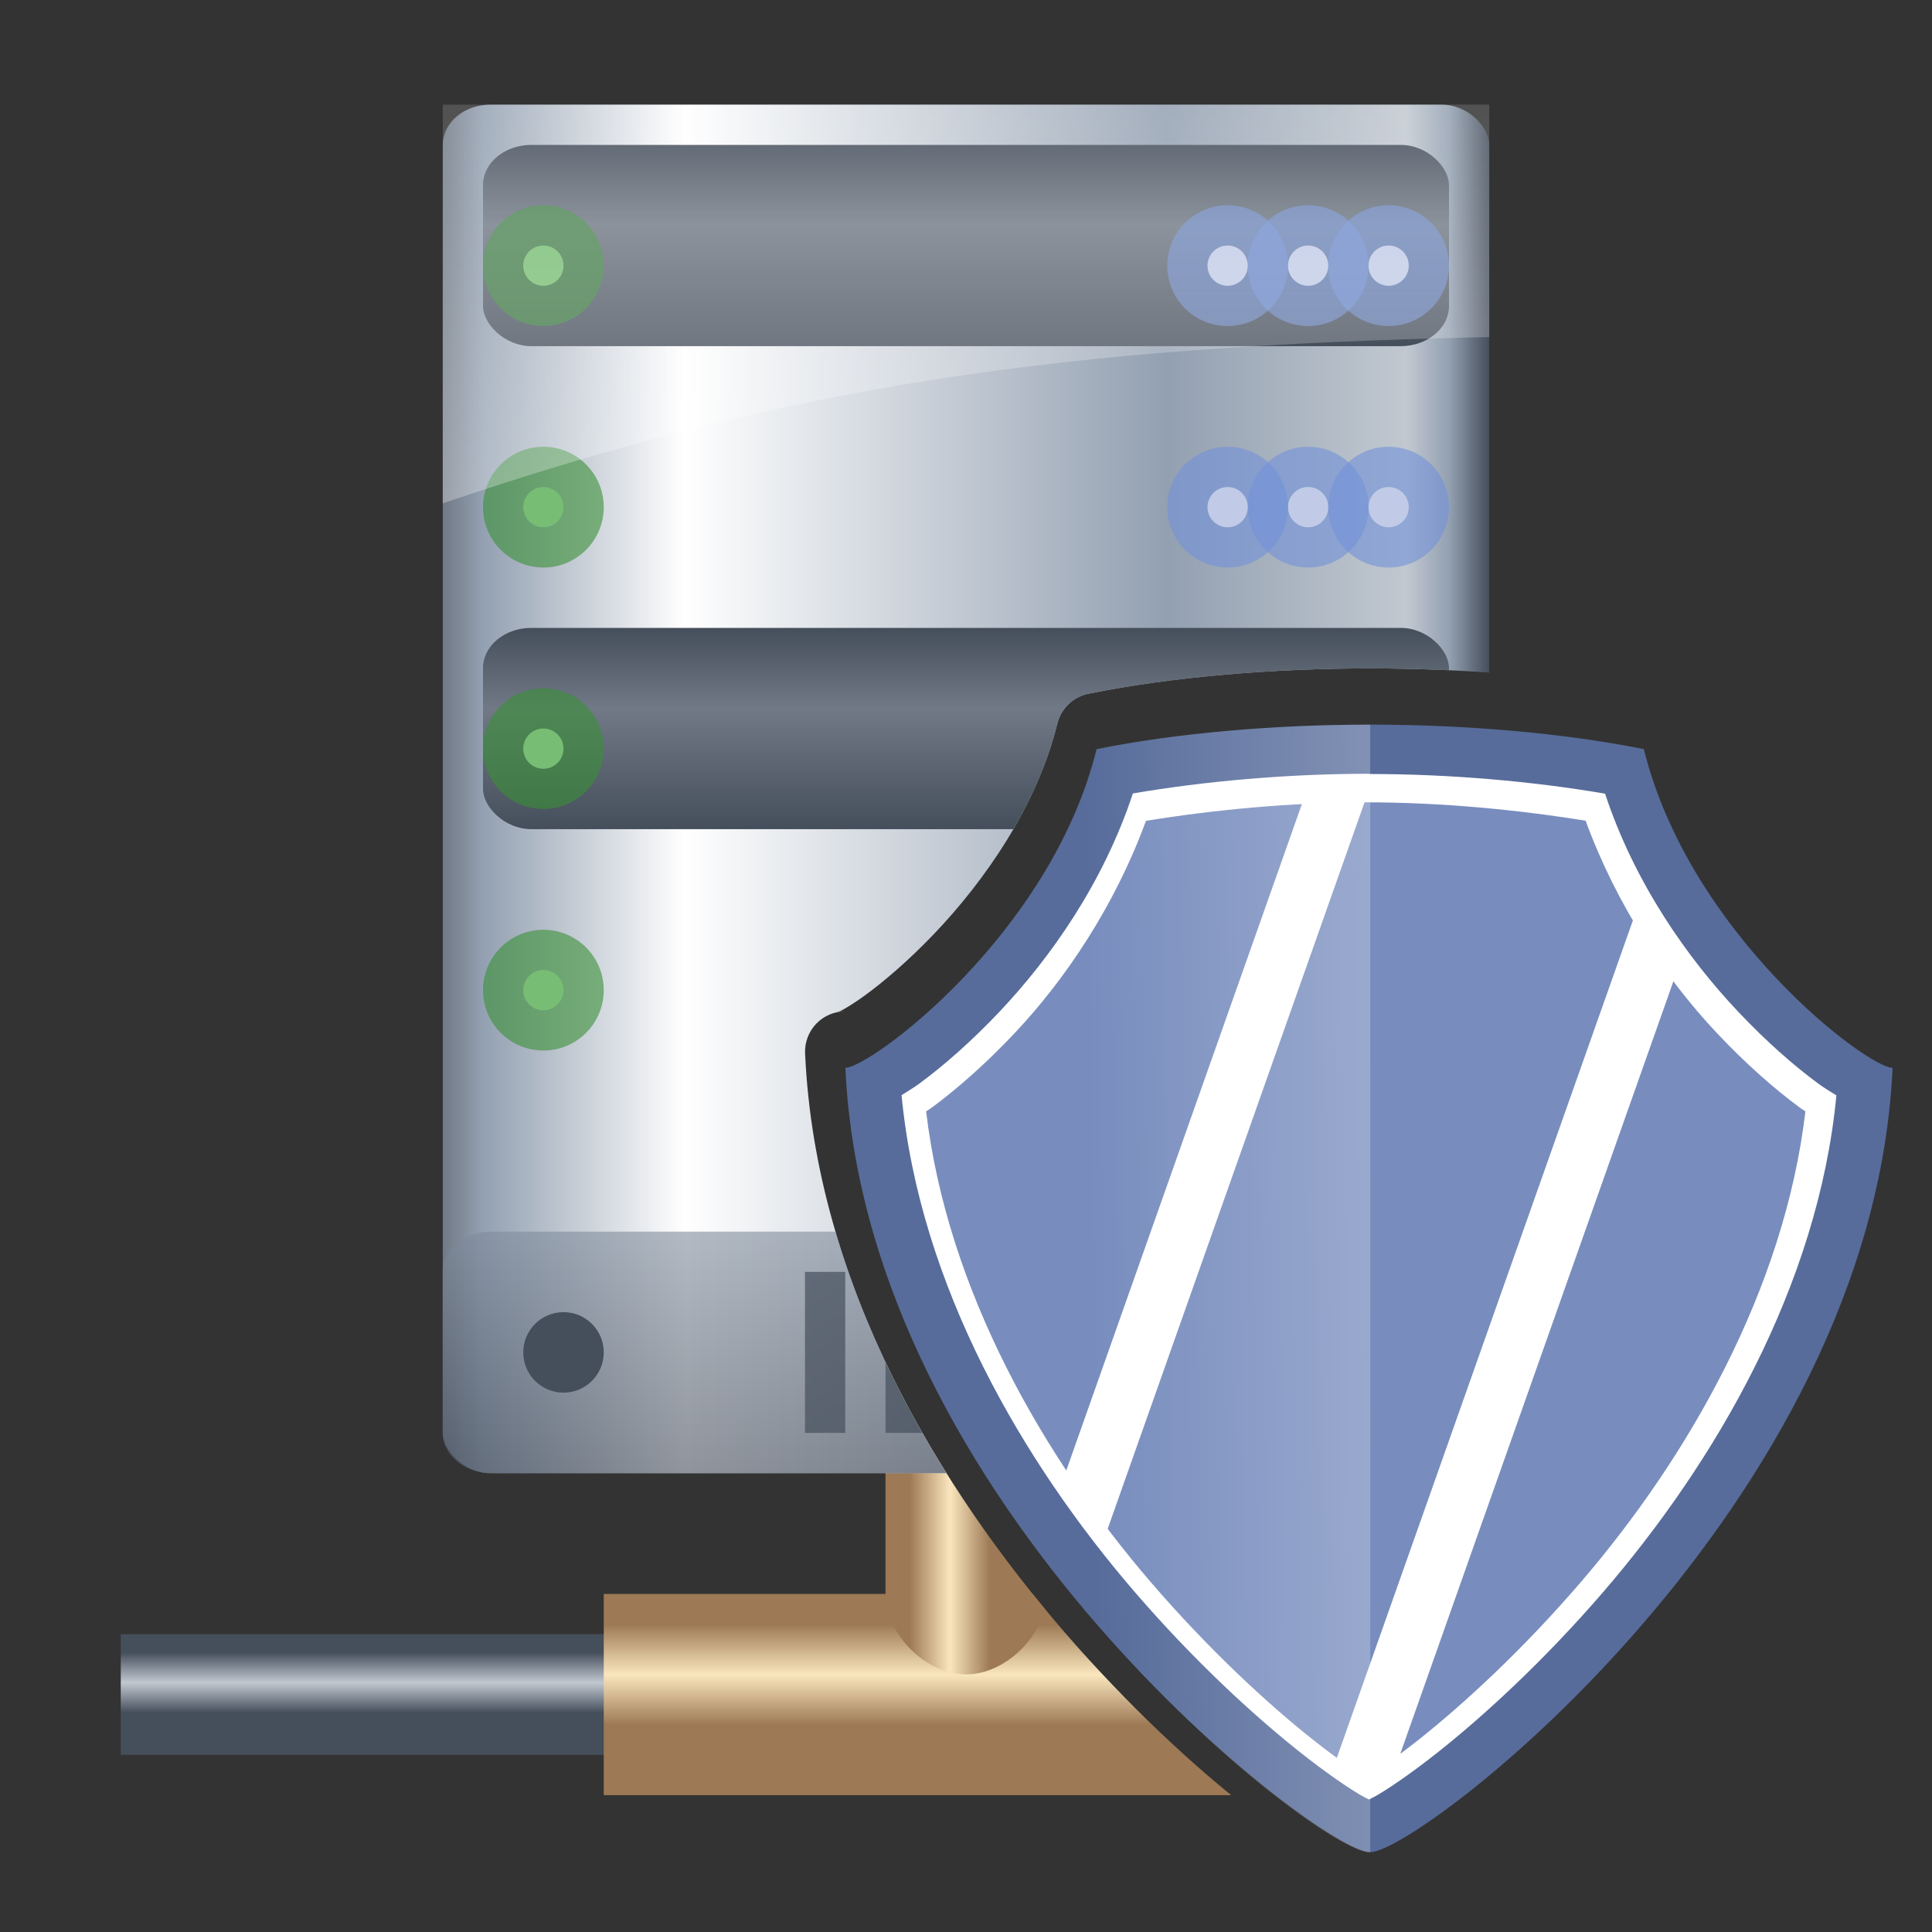
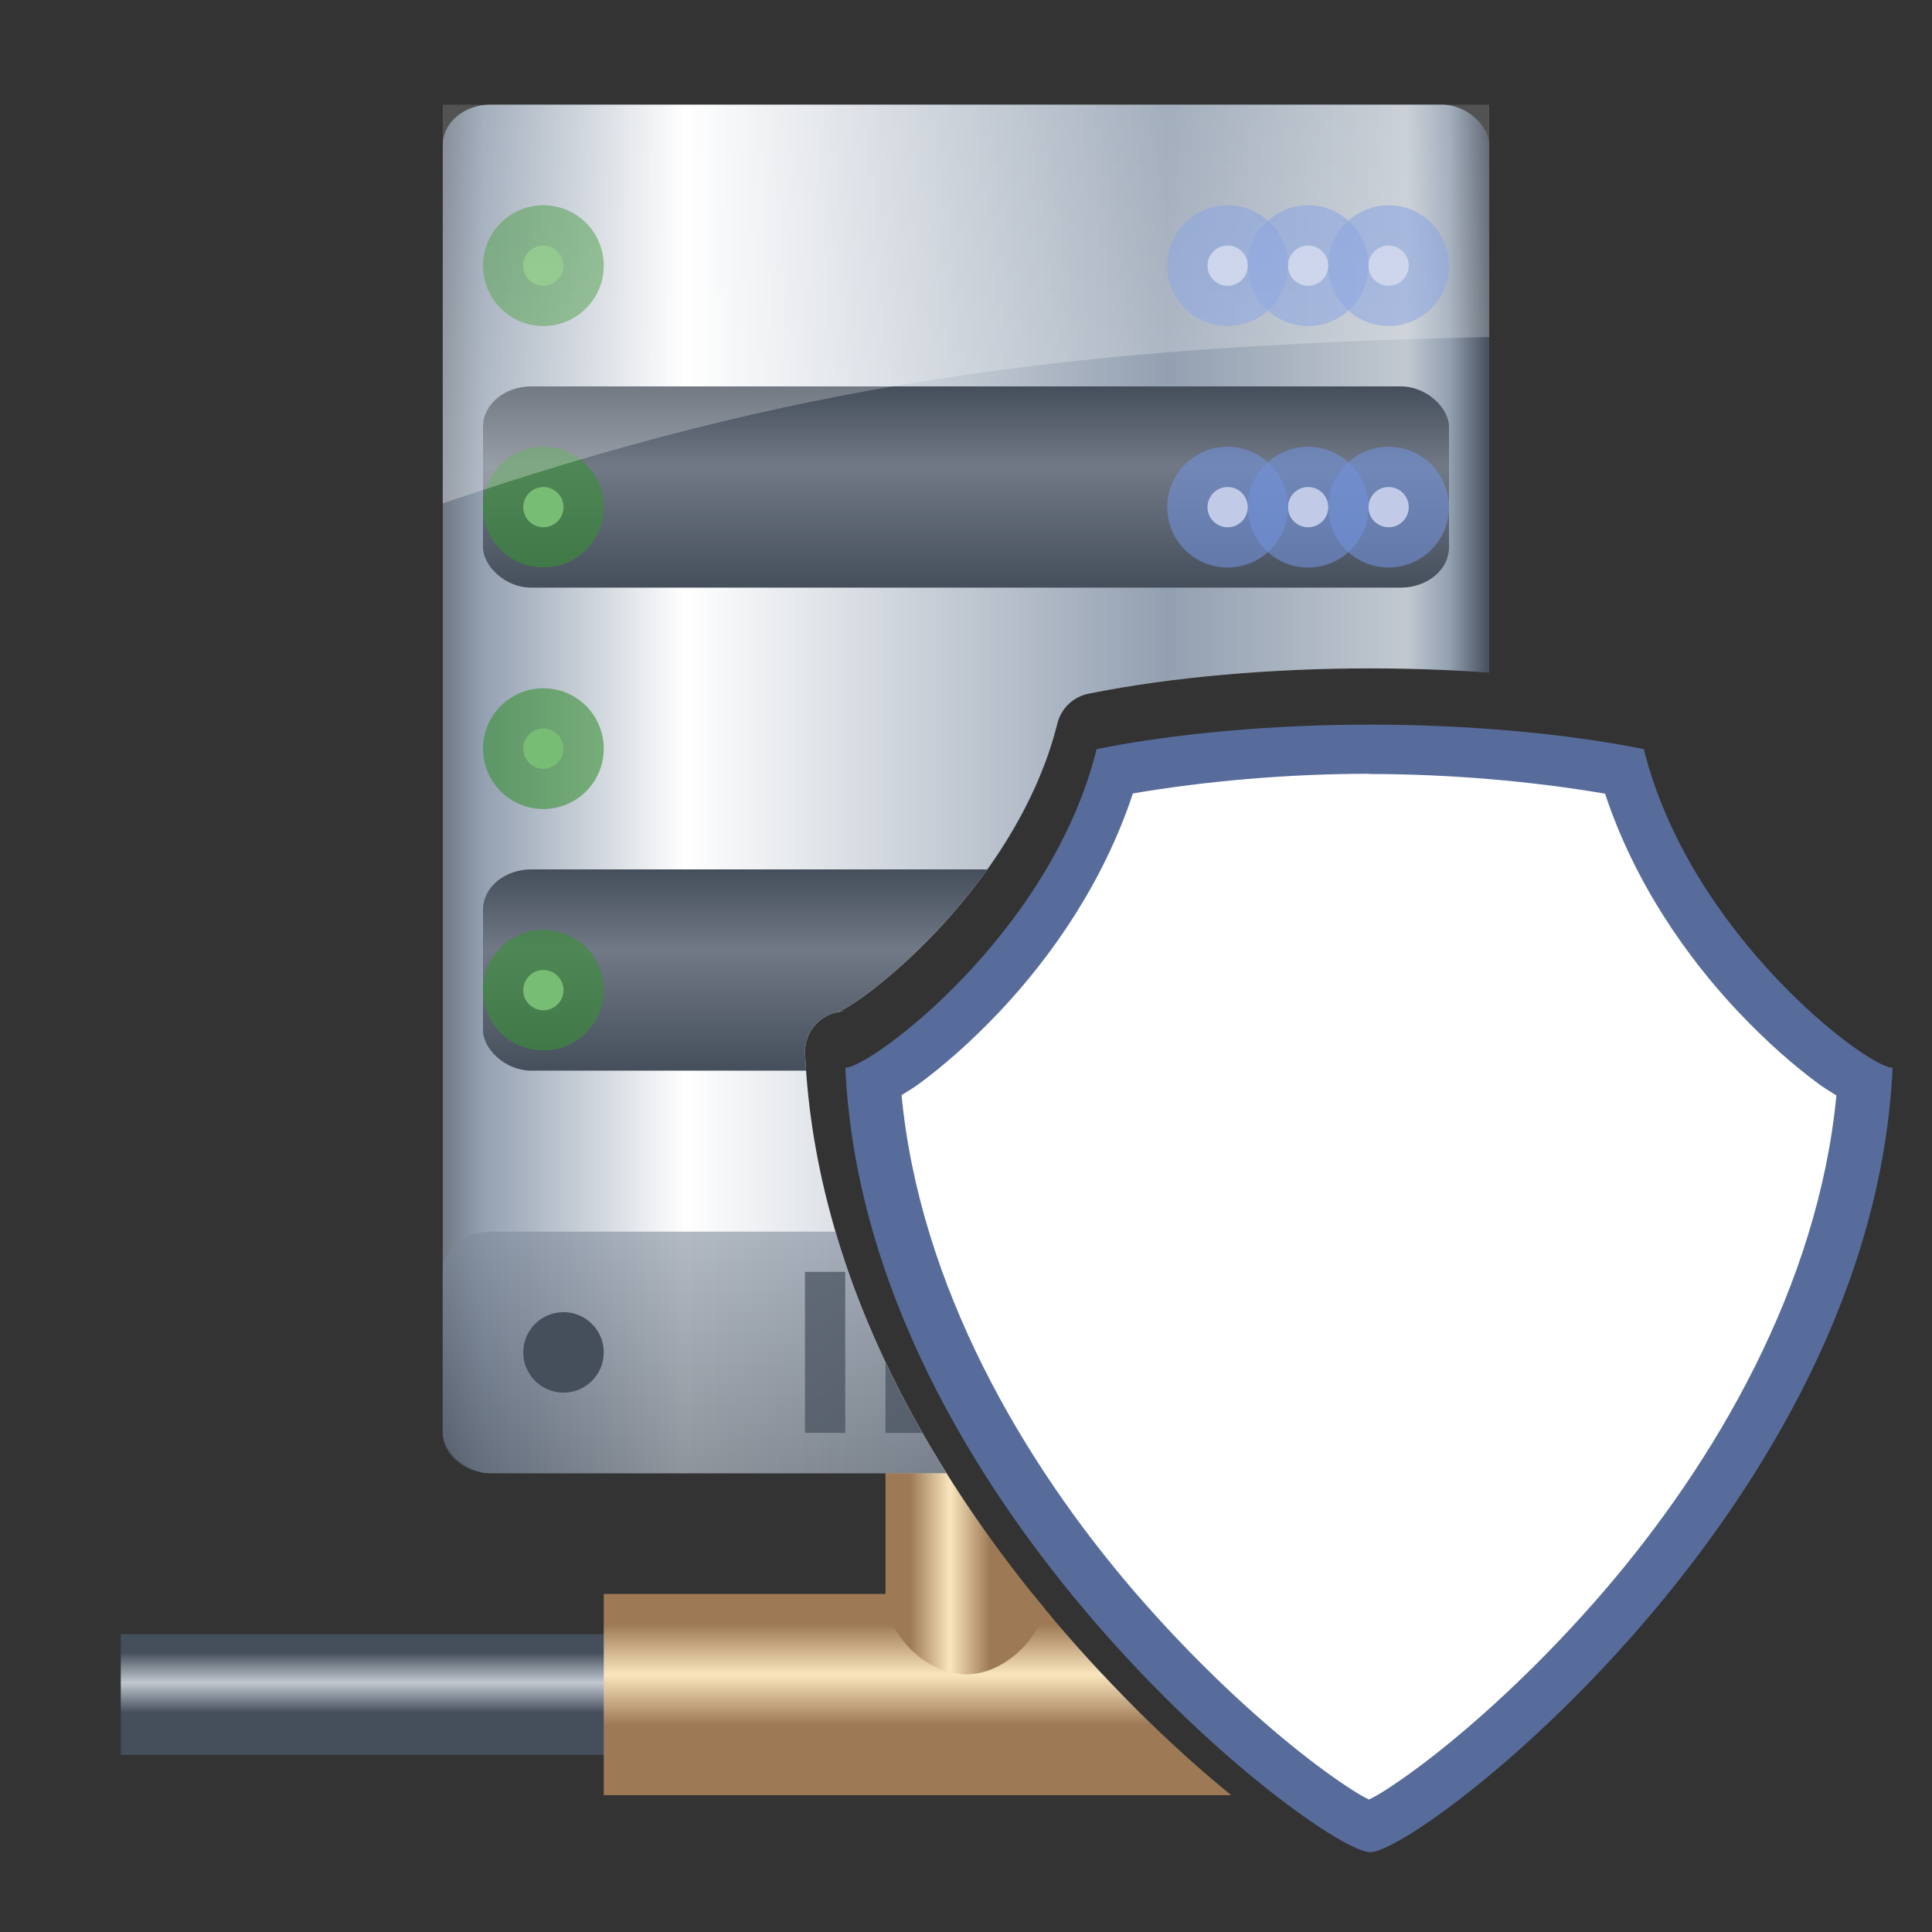
<svg xmlns="http://www.w3.org/2000/svg" xmlns:xlink="http://www.w3.org/1999/xlink" width="48" height="48" version="1.0" id="svg77">
  <rect width="100%" height="100%" fill="#333333" stroke="none" />
  <defs id="defs26">
    <linearGradient id="b">
      <stop stop-color="#fff" offset="0" id="stop1" />
      <stop stop-color="#fff" stop-opacity="0" offset="1" id="stop2" />
    </linearGradient>
    <clipPath id="m">
-       <path transform="matrix(.301 0 0 .302 18.58 -52.61)" d="m24 20c-3.034 0-6.13 0.303-8.852 0.75-1.271 3.507-3.268 6.478-5.273 8.633-1.194 1.283-2.354 2.305-3.357 3.055-0.089 0.067-0.141 0.093-0.221 0.146 0.848 7.291 4.752 14.13 9.037 19.17 2.317 2.727 4.686 4.942 6.529 6.422 0.874 0.701 1.606 1.211 2.137 1.543 0.531-0.332 1.263-0.842 2.137-1.543 1.843-1.48 4.213-3.694 6.529-6.422 4.284-5.044 8.187-11.88 9.035-19.17-0.08-0.054-0.13-0.08-0.219-0.146-1.004-0.75-2.164-1.771-3.357-3.055-2.005-2.156-4.003-5.129-5.273-8.637-2.722-0.447-5.818-0.75-8.852-0.75z" fill="#fff" id="path2" />
-     </clipPath>
+       </clipPath>
    <linearGradient id="k" x1="24.13" x2="12.82" y1="34" y2="34.18" gradientUnits="userSpaceOnUse" xlink:href="#b" />
    <linearGradient id="i" x1="36" x2="36" y1="1047" y2="1050" gradientTransform="matrix(.802 0 0 1 .595 -1009)" gradientUnits="userSpaceOnUse">
      <stop stop-color="#454e5b" offset="0" id="stop3" />
      <stop stop-color="#454e5b" offset=".15" id="stop4" />
      <stop stop-color="#c1c8d0" offset=".4" id="stop5" />
      <stop stop-color="#454e5b" offset=".65" id="stop6" />
      <stop stop-color="#454e5b" offset="1" id="stop7" />
    </linearGradient>
    <linearGradient id="g" x1="19.31" x2="19.31" y1="1046" y2="1051" gradientTransform="translate(0 -1009)" gradientUnits="userSpaceOnUse" xlink:href="#c" />
    <linearGradient id="c">
      <stop stop-color="#9d7955" offset="0" id="stop8" />
      <stop stop-color="#9d7955" offset=".15" id="stop9" />
      <stop stop-color="#fae6be" offset=".4" id="stop10" />
      <stop stop-color="#9d7955" offset=".65" id="stop11" />
      <stop stop-color="#9d7955" offset="1" id="stop12" />
    </linearGradient>
    <linearGradient id="h" x1="22" x2="26" y1="1045" y2="1045" gradientTransform="matrix(1 0 0 .681 0 -676.7)" gradientUnits="userSpaceOnUse" xlink:href="#c" />
    <linearGradient id="f" x1="11" x2="37" y1="1032" y2="1032" gradientUnits="userSpaceOnUse">
      <stop stop-color="#707985" offset="0" id="stop13" />
      <stop stop-color="#93a0b1" offset=".038" id="stop14" />
      <stop stop-color="#fff" offset=".231" id="stop15" />
      <stop stop-color="#93a0b1" offset=".692" id="stop16" />
      <stop stop-color="#c1c8d0" offset=".921" id="stop17" />
      <stop stop-color="#93a0b1" offset=".962" id="stop18" />
      <stop stop-color="#454e5b" offset="1" id="stop19" />
    </linearGradient>
    <linearGradient id="a" x1="29" x2="29" y1="1007" y2="1012" gradientUnits="userSpaceOnUse" xlink:href="#e" />
    <linearGradient id="e">
      <stop stop-color="#454e5b" offset="0" id="stop20" />
      <stop stop-color="#707985" offset=".4" id="stop21" />
      <stop stop-color="#454e5b" offset="1" id="stop22" />
    </linearGradient>
    <linearGradient id="j" x1="24.64" x2="24.64" y1="1017" y2="1006" gradientTransform="matrix(1.182 0 0 1 -4.364 0)" gradientUnits="userSpaceOnUse">
      <stop stop-color="#fff" offset="0" id="stop23" />
      <stop stop-color="#fff" stop-opacity=".502" offset="1" id="stop24" />
    </linearGradient>
    <linearGradient id="d" x1="23" x2="23" y1="1032" y2="1040" gradientUnits="userSpaceOnUse">
      <stop stop-color="#93a0b1" offset="0" id="stop25" />
      <stop stop-color="#454e5b" offset="1" id="stop26" />
    </linearGradient>
    <clipPath id="l">
      <path d="m-1e-7 1004v48h48v-21.43c-0.261 5.763-3.331 10.81-6.447 14.42-1.558 1.808-3.134 3.262-4.422 4.281-0.644 0.509-1.213 0.907-1.691 1.195-0.239 0.144-0.455 0.26-0.664 0.351-0.209 0.091-0.376 0.184-0.744 0.184-0.368 0-0.535-0.09-0.744-0.182-0.209-0.091-0.424-0.208-0.664-0.352-0.48-0.288-1.053-0.688-1.699-1.197-1.293-1.019-2.877-2.471-4.443-4.279-3.132-3.616-6.219-8.658-6.48-14.42a1.001 1.001 0 0 1 1-1.045c-0.369 0-0.206 0.038-0.078-0.031 0.128-0.069 0.33-0.194 0.565-0.365 0.47-0.342 1.085-0.866 1.713-1.523 1.257-1.315 2.558-3.172 3.068-5.232a1.001 1.001 0 0 1 0.773-0.74c2.1-0.423 4.602-0.629 6.99-0.629 2.389 0 4.89 0.206 6.99 0.629a1.001 1.001 0 0 1 0.773 0.74c0.511 2.065 1.799 3.923 3.041 5.238 0.621 0.658 1.228 1.181 1.691 1.522 0.232 0.171 0.43 0.296 0.555 0.363 0.091 0.05 0.129 0.042 0.033 0.035a1.001 1.001 0 0 1 0.885 0.939v-26.47z" id="path26" />
    </clipPath>
  </defs>
  <g transform="translate(0,-16)" id="g77">
    <g transform="translate(1e-7 -988.4)" clip-path="url(#l)" id="g70">
      <g transform="translate(-1e-7 1007)" id="g28">
        <rect x="3" y="38" width="33.67" height="3" fill="url(#i)" id="rect26" />
        <path d="m15 37h18v5h-18z" fill="url(#g)" id="path27" />
        <path d="m22 31h4v6c0 1-1 2-2 2s-2-1-2-2z" fill="url(#h)" id="path28" />
      </g>
      <g transform="translate(0,1)" id="g69">
        <rect x="11" y="1006" width="26" height="34" rx="1.182" ry="1" fill="url(#f)" id="rect28" />
        <g id="g36">
-           <rect x="12" y="1007" width="24" height="5" rx="1.2" ry="1" fill="url(#a)" id="rect29" />
          <circle cx="13.5" cy="1010" r="1.5" fill="#3a8f36" opacity=".6" id="circle29" />
          <circle cx="13.5" cy="1010" r=".5" fill="#78bd74" id="circle30" />
          <circle cx="34.5" cy="1010" r="1.5" fill="#7191d9" opacity=".6" id="circle31" />
          <circle cx="34.5" cy="1010" r=".5" fill="#c1cbe7" id="circle32" />
          <circle cx="32.5" cy="1010" r="1.5" fill="#7191d9" opacity=".6" id="circle33" />
          <circle cx="32.5" cy="1010" r=".5" fill="#c1cbe7" id="circle34" />
          <circle cx="30.5" cy="1010" r="1.5" fill="#7191d9" opacity=".6" id="circle35" />
          <circle cx="30.5" cy="1010" r=".5" fill="#c1cbe7" id="circle36" />
        </g>
        <g transform="translate(0,6)" id="g44">
          <rect x="12" y="1007" width="24" height="5" rx="1.2" ry="1" fill="url(#a)" id="rect36" />
          <circle cx="13.5" cy="1010" r="1.5" fill="#3a8f36" opacity=".6" id="circle37" />
          <circle cx="13.5" cy="1010" r=".5" fill="#78bd74" id="circle38" />
          <circle cx="34.5" cy="1010" r="1.5" fill="#7191d9" opacity=".6" id="circle39" />
          <circle cx="34.5" cy="1010" r=".5" fill="#c1cbe7" id="circle40" />
          <circle cx="32.5" cy="1010" r="1.5" fill="#7191d9" opacity=".6" id="circle41" />
          <circle cx="32.5" cy="1010" r=".5" fill="#c1cbe7" id="circle42" />
          <circle cx="30.5" cy="1010" r="1.5" fill="#7191d9" opacity=".6" id="circle43" />
          <circle cx="30.5" cy="1010" r=".5" fill="#c1cbe7" id="circle44" />
        </g>
        <path d="m11 1006v9.906c8.625-2.933 15.36-3.906 26-4.132v-5.775z" fill="url(#j)" opacity=".3" id="path44" />
        <g transform="translate(0,12)" id="g52">
          <rect x="12" y="1007" width="24" height="5" rx="1.2" ry="1" fill="url(#a)" id="rect44" />
          <circle cx="13.5" cy="1010" r="1.5" fill="#3a8f36" opacity=".6" id="circle45" />
          <circle cx="13.5" cy="1010" r=".5" fill="#78bd74" id="circle46" />
          <circle cx="34.5" cy="1010" r="1.5" fill="#7191d9" opacity=".6" id="circle47" />
          <circle cx="34.5" cy="1010" r=".5" fill="#c1cbe7" id="circle48" />
          <circle cx="32.5" cy="1010" r="1.5" fill="#7191d9" opacity=".6" id="circle49" />
          <circle cx="32.5" cy="1010" r=".5" fill="#c1cbe7" id="circle50" />
          <circle cx="30.5" cy="1010" r="1.5" fill="#7191d9" opacity=".6" id="circle51" />
          <circle cx="30.5" cy="1010" r=".5" fill="#c1cbe7" id="circle52" />
        </g>
        <g transform="translate(0,18)" id="g60">
          <rect x="12" y="1007" width="24" height="5" rx="1.2" ry="1" fill="url(#a)" id="rect52" />
          <circle cx="13.5" cy="1010" r="1.5" fill="#3a8f36" opacity=".6" id="circle53" />
          <circle cx="13.5" cy="1010" r=".5" fill="#78bd74" id="circle54" />
          <circle cx="34.5" cy="1010" r="1.5" fill="#7191d9" opacity=".6" id="circle55" />
          <circle cx="34.5" cy="1010" r=".5" fill="#c1cbe7" id="circle56" />
          <circle cx="32.5" cy="1010" r="1.5" fill="#7191d9" opacity=".6" id="circle57" />
          <circle cx="32.5" cy="1010" r=".5" fill="#c1cbe7" id="circle58" />
          <circle cx="30.5" cy="1010" r="1.5" fill="#7191d9" opacity=".6" id="circle59" />
          <circle cx="30.5" cy="1010" r=".5" fill="#c1cbe7" id="circle60" />
        </g>
        <path d="m12.18 1034h23.64c0.655 0 1.182 0.446 1.182 1v4c0 0.554-0.527 1-1.182 1h-23.64c-0.655 0-1.182-0.446-1.182-1v-4c0-0.554 0.527-1 1.182-1z" fill="url(#d)" opacity=".6" id="path60" />
        <circle cx="14" cy="1037" r="1" fill="#454e5b" id="circle61" />
        <g fill="#454e5b" opacity=".7" id="g68">
          <rect x="20" y="1035" width="1" height="4" rx="0" ry="0" opacity="1" id="rect61" />
          <rect x="22" y="1035" width="1" height="4" rx="0" ry="0" opacity="1" id="rect62" />
          <rect x="24" y="1035" width="1" height="4" rx="0" ry="0" opacity="1" id="rect63" />
          <rect x="26" y="1035" width="1" height="4" rx="0" ry="0" opacity="1" id="rect64" />
          <rect x="28" y="1035" width="1" height="4" rx="0" ry="0" opacity="1" id="rect65" />
          <rect x="30" y="1035" width="1" height="4" rx="0" ry="0" opacity="1" id="rect66" />
          <rect x="32" y="1035" width="1" height="4" rx="0" ry="0" opacity="1" id="rect67" />
          <rect x="34" y="1035" width="1" height="4" rx="0" ry="0" opacity="1" id="rect68" />
        </g>
      </g>
    </g>
    <g transform="matrix(.618 0 0 .609 19.18 23.65)" stroke-width="1.631" id="g76">
      <path d="m34.65 18.96c-3.113-0.636-6.913-0.957-10.52-0.957v8e-6c-3.609 0-7.409 0.32-10.52 0.956-1.767 7.238-8.705 12.44-9.661 12.44 0.762 17.07 18.27 30.61 20.18 30.61 1.913 4.8e-5 19.33-13.54 20.09-30.61-0.957 0.01-7.798-5.197-9.565-12.43z" fill="#fff" id="path70" />
      <path d="m24.05 17c-3.773 0-7.746 0.335-11 1-1.847 7.567-9.102 13-10.1 13 0.796 17.85 19.1 32 21.1 32 2 4.9e-5 20.2-14.15 21-32-1 0.01-8.153-5.433-10-13-3.254-0.665-7.227-1-11-1zm-0.051 2.014c3.256 0 6.612 0.301 9.492 0.803 1.185 3.638 3.296 6.687 5.352 8.896 1.154 1.241 2.275 2.227 3.227 2.938 0.26 0.194 0.484 0.32 0.721 0.475-0.733 7.788-4.89 14.98-9.375 20.26-2.361 2.779-4.769 5.029-6.664 6.551-0.948 0.761-1.771 1.341-2.357 1.699-0.177 0.108-0.271 0.15-0.395 0.215-0.123-0.065-0.218-0.107-0.395-0.215-0.587-0.358-1.41-0.939-2.357-1.699-1.895-1.521-4.303-3.772-6.664-6.551-4.485-5.28-8.643-12.48-9.375-20.27 0.237-0.155 0.46-0.281 0.721-0.477 0.951-0.71 2.072-1.697 3.227-2.938 2.055-2.209 4.167-5.255 5.352-8.893 2.881-0.501 6.236-0.803 9.492-0.803z" fill="#576c9b" id="path71" />
      <g transform="matrix(3.317 0 0 3.316 -61.72 174.6)" clip-path="url(#m)" fill="#788dbe" id="g75">
        <g transform="matrix(.751 .002 -.001 1.082 25.98 -9.351)" fill="#788dbe" stroke-width="1.631" id="g74">
          <path transform="translate(0,-16)" d="m-6-19h5l-6 12h-5z" id="path72" />
-           <path d="m0-35h5l-6 12h-5z" id="path73" />
          <path d="m6-35h5l-6 12h-5z" id="path74" />
        </g>
      </g>
-       <path d="m24 17c0.017 0 0.034 0.002 0.051 2e-3v45.99c-0.015 0.001-0.037 0.01-0.051 0.01-2 5e-5 -20.2-14.15-21-32 1 0.01 8.153-5.433 10-13 3.254-0.665 7.227-1 11-1z" fill="url(#k)" opacity=".25" id="path75" />
    </g>
  </g>
</svg>